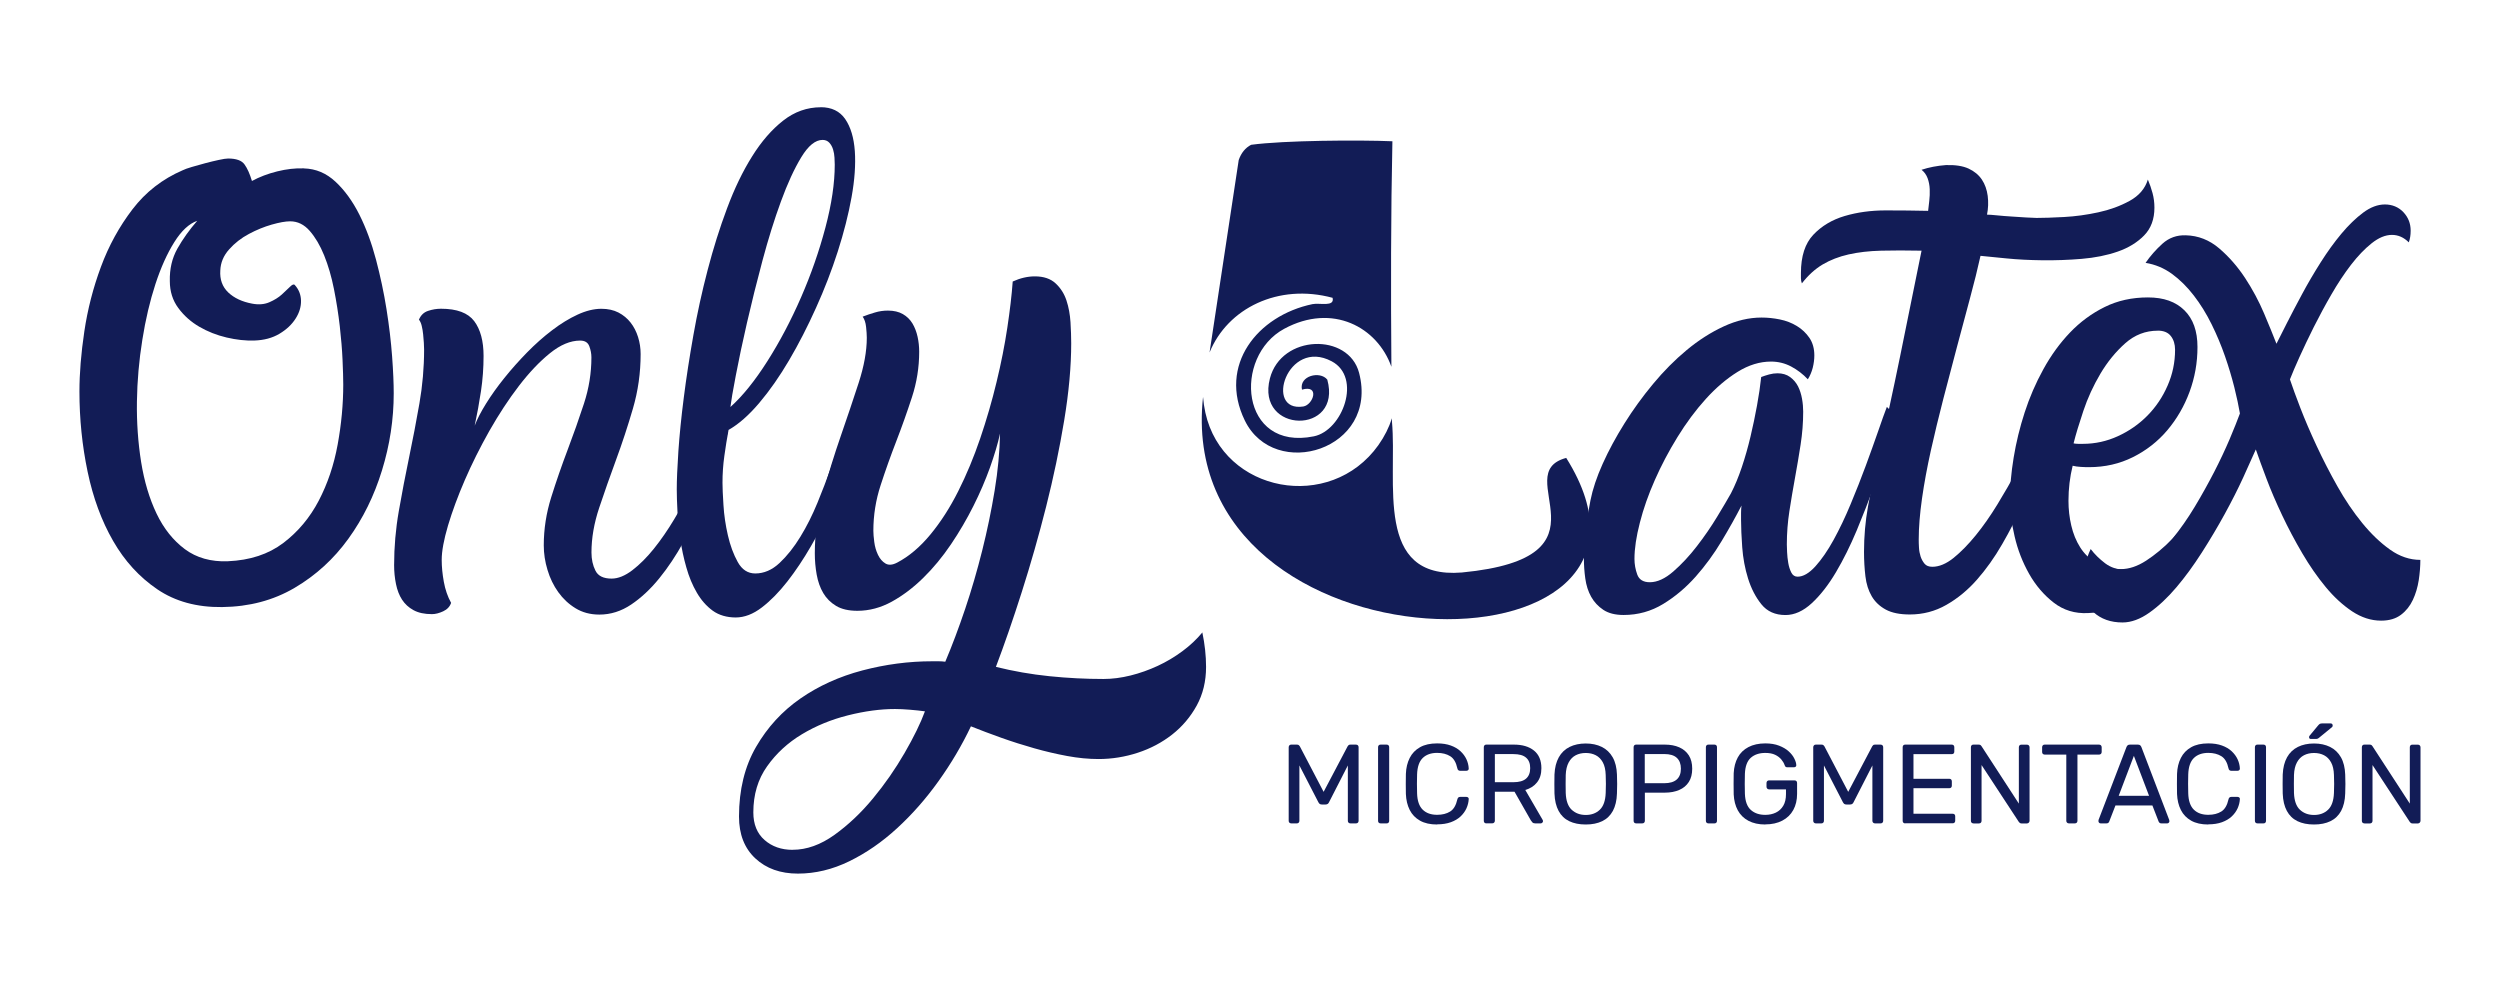
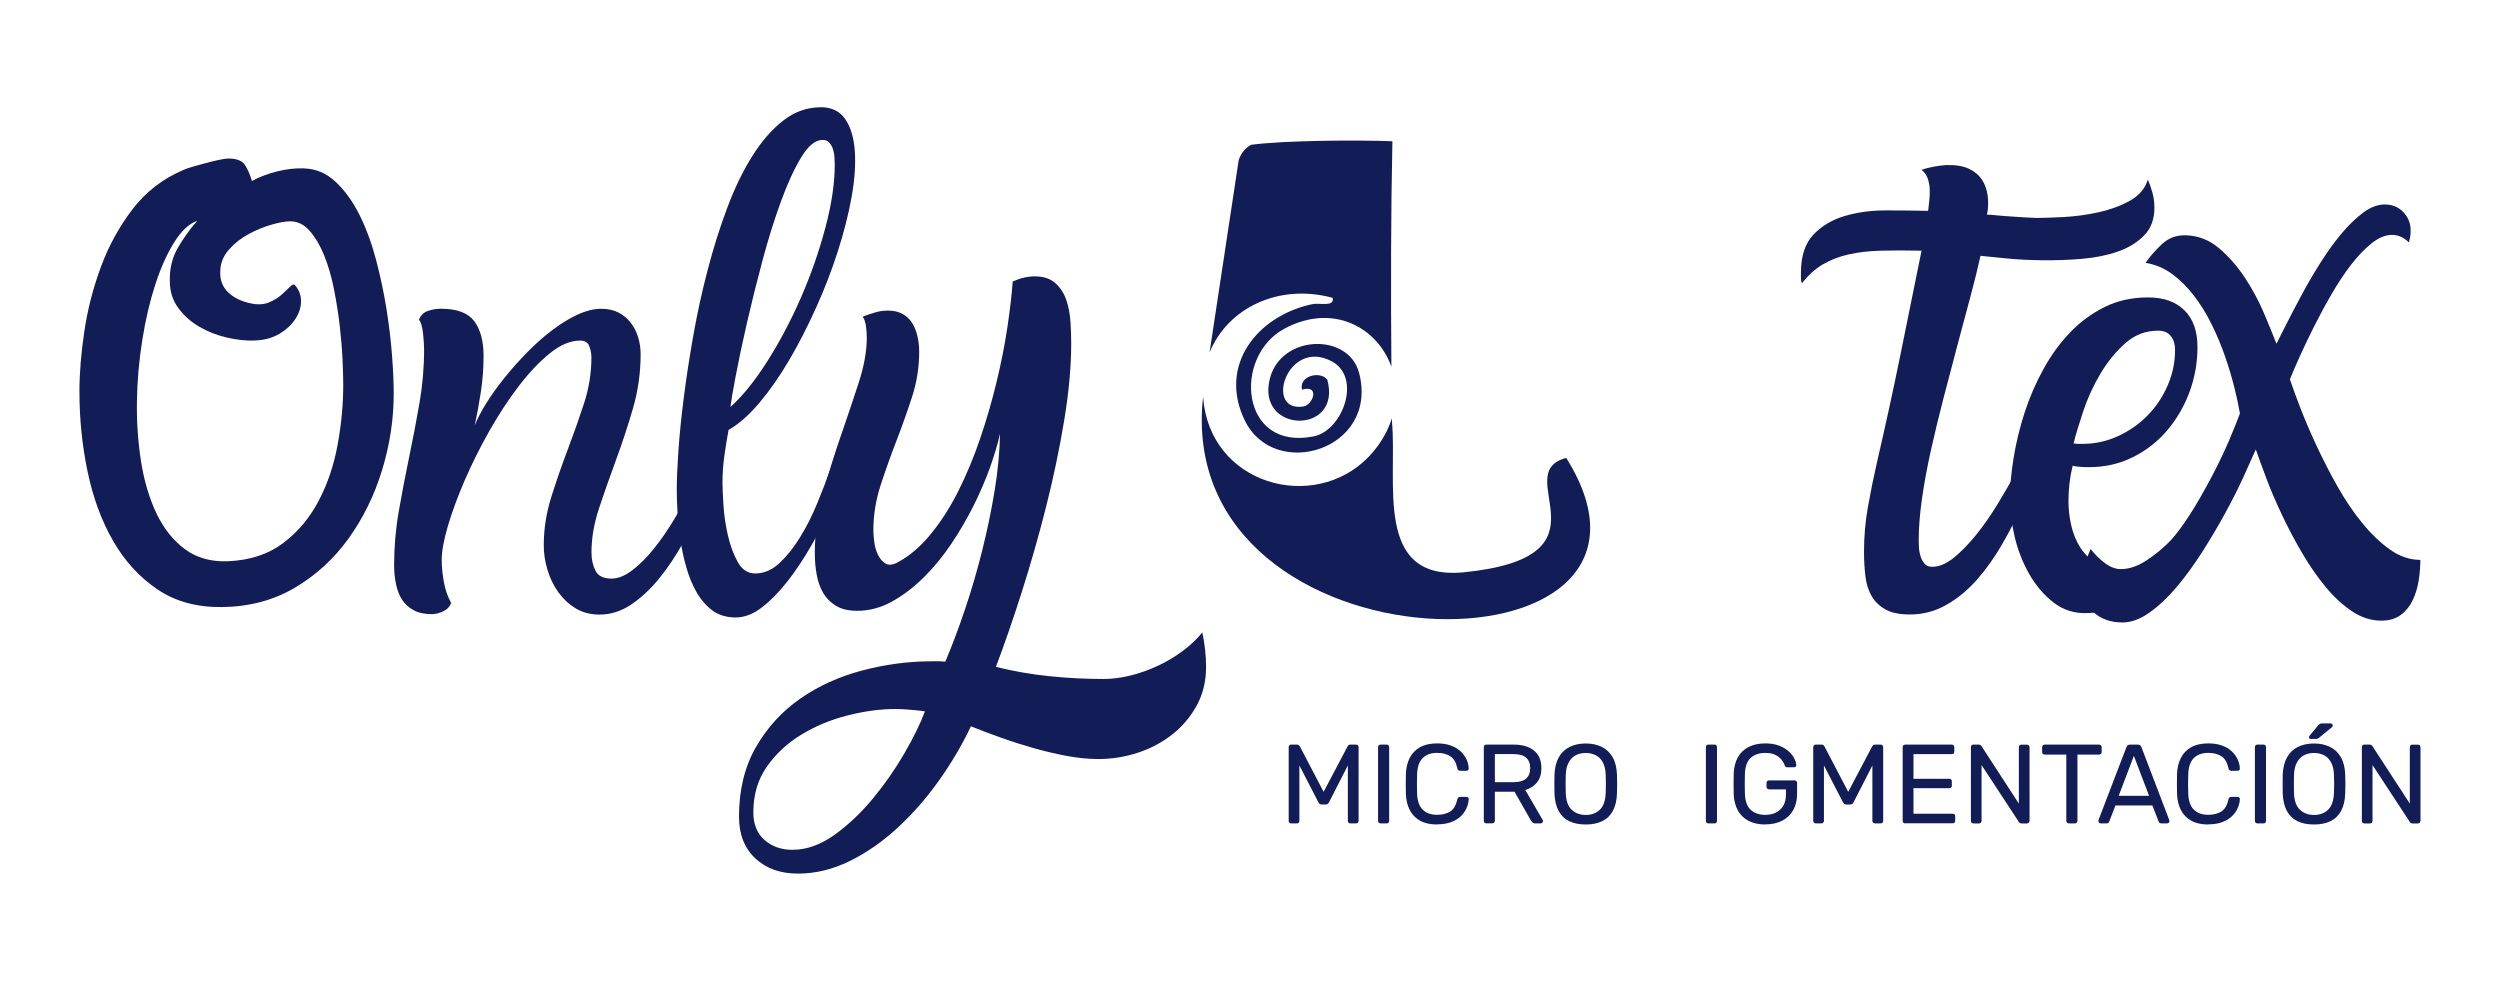
<svg xmlns="http://www.w3.org/2000/svg" viewBox="0 0 495.33 194.33" data-name="Capa 1" id="Capa_1">
  <defs>
    <style>
      .cls-1 {
        fill: #121c56;
      }
    </style>
  </defs>
  <g>
    <path d="M60.23,33.37c2.35.06,4.43.94,6.25,2.64,1.82,1.7,3.4,3.88,4.73,6.53,1.33,2.66,2.42,5.62,3.29,8.9.86,3.27,1.56,6.55,2.08,9.82.52,3.27.89,6.39,1.11,9.36.22,2.96.32,5.41.32,7.32,0,5.13-.77,10.21-2.32,15.24-1.54,5.03-3.77,9.56-6.67,13.57-2.9,4.02-6.46,7.26-10.66,9.73-4.2,2.47-8.99,3.74-14.36,3.8-5,.06-9.28-1.11-12.83-3.52-3.55-2.41-6.47-5.6-8.76-9.59-2.29-3.98-3.97-8.55-5.05-13.71-1.08-5.16-1.62-10.45-1.62-15.89,0-3.58.32-7.55.97-11.91.65-4.36,1.74-8.62,3.29-12.79,1.54-4.17,3.63-7.97,6.25-11.4,2.62-3.43,5.94-6.01,9.96-7.74.37-.19.97-.4,1.81-.65.83-.25,1.71-.49,2.64-.74.93-.25,1.82-.46,2.69-.65.86-.19,1.48-.28,1.85-.28,1.61,0,2.69.39,3.24,1.16.56.77,1.05,1.87,1.48,3.29,1.48-.8,3.15-1.44,5-1.9,1.85-.46,3.61-.66,5.28-.6ZM45.16,111.2c4.38-.19,8.03-1.39,10.96-3.61,2.93-2.22,5.27-5.02,7.03-8.38,1.76-3.37,3.01-7.07,3.75-11.12s1.11-8.01,1.11-11.91c0-1.17-.05-2.79-.14-4.86-.09-2.07-.28-4.31-.55-6.72-.28-2.41-.66-4.85-1.15-7.32-.49-2.47-1.14-4.69-1.94-6.67-.8-1.98-1.76-3.6-2.86-4.86-1.11-1.27-2.4-1.9-3.88-1.9-.92,0-2.14.22-3.65.65-1.51.43-3.02,1.05-4.52,1.85-1.51.8-2.82,1.82-3.92,3.06-1.11,1.24-1.69,2.63-1.75,4.17-.12,1.79.4,3.24,1.57,4.36,1.17,1.11,2.75,1.85,4.73,2.22,1.3.25,2.44.15,3.43-.28.99-.43,1.81-.94,2.46-1.53.65-.59,1.19-1.1,1.62-1.53s.74-.56.93-.37c.8.87,1.22,1.9,1.25,3.1.03,1.2-.32,2.4-1.07,3.57-.74,1.17-1.81,2.18-3.2,3.01s-3.04,1.28-4.96,1.34c-1.73.06-3.57-.14-5.52-.6-1.95-.46-3.75-1.17-5.4-2.13-1.65-.96-3.04-2.19-4.16-3.71-1.12-1.51-1.68-3.29-1.68-5.33-.06-2.41.44-4.55,1.5-6.44,1.06-1.88,2.37-3.72,3.93-5.51-1.61.56-3.12,1.96-4.54,4.22-1.42,2.26-2.67,5.04-3.75,8.34-1.08,3.31-1.95,6.98-2.59,11.03-.65,4.05-1.01,8.12-1.07,12.23-.06,4.11.22,8.09.83,11.95.62,3.86,1.64,7.27,3.06,10.24,1.42,2.97,3.29,5.31,5.6,7.04,2.32,1.73,5.17,2.53,8.56,2.41Z" class="cls-1" />
    <path d="M83.02,63.3c.37-.86.97-1.44,1.81-1.71.83-.28,1.68-.42,2.55-.42,3.15,0,5.34.82,6.58,2.46,1.23,1.64,1.85,3.94,1.85,6.9,0,2.35-.17,4.67-.51,6.95-.34,2.29-.76,4.57-1.25,6.86.49-1.3,1.25-2.76,2.27-4.4,1.02-1.64,2.22-3.32,3.61-5.05,1.39-1.73,2.89-3.41,4.49-5.05,1.61-1.64,3.26-3.11,4.96-4.4,1.7-1.3,3.38-2.33,5.05-3.1,1.67-.77,3.24-1.16,4.72-1.16,1.3,0,2.42.25,3.38.74.96.5,1.76,1.16,2.41,1.99s1.14,1.79,1.48,2.87c.34,1.08.51,2.21.51,3.38,0,3.71-.51,7.31-1.53,10.8-1.02,3.49-2.13,6.87-3.34,10.15-1.2,3.27-2.32,6.44-3.34,9.5-1.02,3.06-1.53,6.01-1.53,8.85,0,1.36.26,2.56.79,3.61.52,1.05,1.59,1.57,3.2,1.57,1.3,0,2.67-.56,4.12-1.67,1.45-1.11,2.87-2.53,4.26-4.26,1.39-1.73,2.73-3.67,4.03-5.84s2.46-4.31,3.47-6.44,1.87-4.14,2.55-6.02c.68-1.88,1.11-3.41,1.3-4.59.37-.49.88-.7,1.53-.6.65.09,1.25.2,1.81.32-.5,1.61-1.14,3.63-1.95,6.07-.8,2.44-1.78,5-2.92,7.69-1.14,2.69-2.46,5.37-3.94,8.06-1.48,2.69-3.09,5.1-4.82,7.23-1.73,2.13-3.58,3.86-5.56,5.19-1.98,1.33-4.08,1.99-6.3,1.99-1.79,0-3.37-.42-4.72-1.25-1.36-.83-2.5-1.9-3.43-3.2-.93-1.3-1.64-2.76-2.13-4.4-.5-1.64-.74-3.26-.74-4.87,0-3.21.49-6.39,1.48-9.54.99-3.15,2.07-6.27,3.24-9.36,1.17-3.09,2.25-6.14,3.24-9.17.99-3.02,1.48-6.08,1.48-9.17,0-.74-.14-1.48-.42-2.22-.28-.74-.88-1.11-1.81-1.11-1.92,0-3.91.83-5.98,2.5-2.07,1.67-4.12,3.83-6.16,6.49-2.04,2.66-3.98,5.62-5.84,8.89-1.85,3.28-3.47,6.52-4.86,9.73-1.39,3.21-2.5,6.22-3.34,9.03-.83,2.81-1.25,5.08-1.25,6.81,0,1.36.14,2.81.42,4.35.28,1.55.76,2.93,1.44,4.17-.25.74-.77,1.3-1.57,1.67-.8.37-1.54.56-2.22.56-1.48,0-2.7-.26-3.66-.79-.96-.52-1.71-1.22-2.27-2.08-.56-.86-.96-1.9-1.2-3.1-.25-1.2-.37-2.46-.37-3.75,0-3.58.31-7.15.93-10.7.62-3.55,1.3-7.1,2.04-10.65s1.42-7.1,2.04-10.66c.62-3.55.93-7.12.93-10.7,0-.37-.02-.82-.05-1.34-.03-.53-.08-1.08-.14-1.67-.06-.59-.15-1.14-.28-1.67-.12-.52-.31-.94-.56-1.25Z" class="cls-1" />
    <path d="M162.61,21.24c2.16,0,3.78.79,4.86,2.36,1.08,1.58,1.71,3.69,1.9,6.35.18,2.66-.03,5.7-.65,9.13-.62,3.43-1.53,7.01-2.73,10.75-1.2,3.74-2.64,7.46-4.31,11.16-1.67,3.71-3.44,7.17-5.33,10.38-1.89,3.21-3.86,6.04-5.93,8.48-2.07,2.44-4.09,4.21-6.07,5.33-.31,1.67-.59,3.38-.83,5.14-.25,1.76-.37,3.54-.37,5.33,0,.93.06,2.4.19,4.4.12,2.01.42,4.02.88,6.02.46,2.01,1.11,3.77,1.95,5.28.83,1.51,1.99,2.27,3.47,2.27,1.73,0,3.34-.69,4.82-2.08,1.48-1.39,2.86-3.12,4.12-5.19,1.27-2.07,2.39-4.31,3.38-6.72s1.85-4.66,2.6-6.76c.74-2.1,1.34-3.87,1.81-5.33.46-1.45.82-2.21,1.07-2.27.18-.06.37.03.56.28.18.25.37.56.55.93.19.37.36.73.51,1.07.15.34.26.6.32.79-.37,1.3-.96,3.04-1.76,5.23-.8,2.19-1.79,4.54-2.96,7.04-1.17,2.5-2.5,5.04-3.98,7.6-1.48,2.56-3.04,4.9-4.68,7-1.64,2.1-3.32,3.81-5.05,5.14-1.73,1.33-3.46,1.99-5.19,1.99s-3.31-.45-4.54-1.34c-1.24-.9-2.29-2.09-3.15-3.57-.87-1.48-1.56-3.15-2.08-5-.53-1.85-.93-3.72-1.2-5.61s-.46-3.69-.56-5.42c-.09-1.73-.14-3.21-.14-4.45,0-1.85.11-4.37.32-7.55.22-3.18.57-6.72,1.07-10.61.49-3.89,1.13-8.01,1.9-12.37.77-4.36,1.71-8.66,2.83-12.93,1.11-4.26,2.39-8.34,3.85-12.23,1.45-3.89,3.1-7.32,4.96-10.28,1.85-2.97,3.91-5.33,6.16-7.09,2.25-1.76,4.74-2.64,7.46-2.64ZM144.73,80.63c2.41-2.16,4.85-5.19,7.32-9.08,2.47-3.89,4.69-8.11,6.67-12.65,1.98-4.54,3.58-9.14,4.82-13.81,1.24-4.66,1.85-8.82,1.85-12.46,0-.37-.02-.83-.05-1.39-.03-.56-.12-1.1-.28-1.62-.16-.52-.4-.97-.74-1.34-.34-.37-.79-.56-1.34-.56-1.42,0-2.83,1.14-4.22,3.43-1.39,2.29-2.73,5.2-4.03,8.76-1.3,3.55-2.52,7.46-3.66,11.72-1.14,4.26-2.16,8.36-3.06,12.28-.9,3.92-1.64,7.41-2.22,10.47-.59,3.06-.94,5.14-1.07,6.25Z" class="cls-1" />
    <path d="M238.22,125.29c.49,2.35.74,4.63.74,6.86,0,2.84-.62,5.39-1.85,7.64-1.24,2.25-2.86,4.17-4.86,5.74-2.01,1.58-4.28,2.78-6.81,3.61s-5.13,1.25-7.78,1.25c-1.98,0-4.05-.2-6.21-.6-2.16-.4-4.34-.91-6.53-1.53-2.19-.62-4.37-1.31-6.53-2.08-2.16-.77-4.17-1.53-6.02-2.27-1.79,3.77-3.94,7.4-6.44,10.89-2.5,3.49-5.23,6.59-8.2,9.31-2.96,2.72-6.11,4.9-9.45,6.53-3.34,1.63-6.73,2.45-10.19,2.45s-6.27-1-8.43-3.01c-2.16-2.01-3.24-4.77-3.24-8.29,0-5.31,1.13-9.92,3.38-13.81,2.25-3.89,5.19-7.09,8.8-9.59,3.61-2.5,7.7-4.35,12.28-5.56,4.57-1.2,9.17-1.81,13.81-1.81h1.3c.43,0,.86.03,1.3.09,1.36-3.21,2.67-6.7,3.94-10.47,1.27-3.77,2.39-7.63,3.38-11.58.99-3.95,1.81-7.91,2.46-11.86s1-7.72,1.07-11.3c-.43,1.98-1.1,4.21-1.99,6.72-.9,2.5-1.99,5.05-3.29,7.64-1.3,2.59-2.78,5.13-4.45,7.6-1.67,2.47-3.49,4.68-5.47,6.62-1.98,1.95-4.06,3.52-6.25,4.73-2.19,1.2-4.46,1.81-6.81,1.81-1.73,0-3.14-.32-4.22-.97s-1.93-1.5-2.55-2.55c-.62-1.05-1.05-2.27-1.3-3.66-.25-1.39-.37-2.79-.37-4.21,0-3.89.54-7.81,1.61-11.77,1.07-3.95,2.25-7.78,3.54-11.49s2.46-7.21,3.54-10.52c1.07-3.3,1.61-6.28,1.61-8.94,0-.56-.05-1.27-.14-2.13-.09-.86-.32-1.54-.68-2.04.8-.31,1.62-.59,2.45-.83.83-.25,1.68-.37,2.55-.37,1.17,0,2.16.23,2.96.69.8.46,1.43,1.08,1.9,1.85.46.77.8,1.65,1.02,2.64.22.99.32,1.98.32,2.97,0,3.09-.48,6.1-1.44,9.03-.96,2.94-1.99,5.84-3.1,8.71-1.11,2.87-2.15,5.78-3.1,8.71-.96,2.93-1.44,5.95-1.44,9.03,0,.56.06,1.3.18,2.22.12.93.37,1.78.74,2.55.37.77.86,1.34,1.48,1.71.62.37,1.39.31,2.32-.18,2.35-1.23,4.54-3.09,6.58-5.56,2.04-2.47,3.88-5.33,5.51-8.57s3.09-6.73,4.36-10.47c1.27-3.74,2.35-7.46,3.24-11.17.9-3.71,1.61-7.29,2.13-10.75.52-3.46.88-6.52,1.07-9.17,1.49-.68,2.96-1.02,4.39-1.02,1.74,0,3.11.46,4.11,1.39,1,.93,1.71,2.05,2.15,3.38.44,1.33.7,2.77.8,4.31.09,1.54.14,2.93.14,4.17,0,4.57-.46,9.67-1.39,15.29-.93,5.62-2.12,11.3-3.57,17.05-1.45,5.74-3.06,11.38-4.82,16.91-1.76,5.53-3.48,10.48-5.14,14.87,3.46.86,6.99,1.48,10.61,1.85,3.61.37,7.18.55,10.7.55,1.73,0,3.52-.23,5.37-.69,1.85-.46,3.64-1.1,5.37-1.9,1.73-.8,3.37-1.78,4.91-2.92,1.54-1.14,2.87-2.4,3.98-3.75ZM157.05,168.37c2.78,0,5.54-.99,8.29-2.96,2.75-1.98,5.3-4.39,7.64-7.23,2.35-2.84,4.43-5.84,6.25-8.99,1.82-3.15,3.17-5.9,4.03-8.25-.87-.12-1.85-.23-2.97-.32-1.11-.09-2.1-.14-2.96-.14-2.9,0-6.01.42-9.31,1.25-3.31.83-6.35,2.08-9.13,3.75-2.78,1.67-5.08,3.78-6.9,6.35-1.82,2.56-2.73,5.6-2.73,9.13,0,2.35.74,4.17,2.22,5.47,1.48,1.3,3.34,1.95,5.56,1.95Z" class="cls-1" />
-     <path d="M358.2,75.16c-.99-1.05-2.1-1.9-3.33-2.55-1.24-.65-2.56-.97-3.98-.97-2.22,0-4.43.68-6.62,2.04-2.19,1.36-4.29,3.15-6.3,5.37-2.01,2.22-3.88,4.74-5.61,7.55-1.73,2.81-3.23,5.65-4.49,8.52-1.27,2.87-2.26,5.68-2.96,8.43-.71,2.75-1.07,5.14-1.07,7.18,0,1.05.18,2.09.55,3.1.37,1.02,1.2,1.53,2.49,1.53,1.48,0,3.03-.71,4.66-2.13,1.63-1.42,3.19-3.09,4.66-5,1.48-1.91,2.82-3.86,4.02-5.84s2.11-3.52,2.73-4.63c.8-1.54,1.52-3.29,2.17-5.23.65-1.95,1.22-3.95,1.71-6.02.49-2.07.92-4.12,1.29-6.16.37-2.04.65-3.92.83-5.65.49-.18,1.01-.36,1.57-.51s1.11-.23,1.66-.23c.98,0,1.82.25,2.49.74.68.5,1.2,1.11,1.58,1.85.37.74.63,1.56.79,2.46s.23,1.75.23,2.55c0,2.16-.17,4.34-.51,6.53-.34,2.19-.71,4.39-1.11,6.58s-.77,4.39-1.11,6.58c-.34,2.19-.51,4.4-.51,6.62,0,.31.01.82.05,1.53.03.71.11,1.42.23,2.13.12.71.32,1.34.6,1.9.28.56.7.83,1.25.83,1.11,0,2.28-.68,3.52-2.04,1.23-1.36,2.44-3.11,3.61-5.24,1.17-2.13,2.3-4.49,3.38-7.09,1.08-2.59,2.09-5.14,3.01-7.64s1.74-4.79,2.46-6.86c.71-2.07,1.28-3.66,1.71-4.77l2.13,2.13c-.49,1.24-1.13,3.06-1.9,5.47-.77,2.41-1.68,5.07-2.73,7.97-1.05,2.9-2.21,5.87-3.47,8.9-1.27,3.03-2.64,5.79-4.12,8.29-1.48,2.5-3.07,4.54-4.77,6.12-1.7,1.57-3.44,2.36-5.23,2.36-2.04,0-3.63-.71-4.77-2.13-1.14-1.42-2.02-3.12-2.64-5.1s-1-4.05-1.16-6.21c-.15-2.16-.23-3.95-.23-5.37v-1.44c0-.46.03-.94.09-1.44-1.11,2.16-2.42,4.51-3.94,7.04-1.51,2.53-3.23,4.88-5.14,7.04-1.92,2.16-4.06,3.97-6.44,5.42-2.38,1.45-4.99,2.18-7.83,2.18-1.67,0-3.01-.34-4.03-1.02-1.02-.68-1.82-1.54-2.41-2.59-.59-1.05-.97-2.25-1.16-3.61-.19-1.36-.28-2.72-.28-4.08,0-1.91.13-3.83.37-5.75.25-1.91.56-3.8.93-5.65.44-2.22,1.25-4.65,2.43-7.27,1.18-2.63,2.62-5.28,4.3-7.97,1.68-2.69,3.57-5.3,5.67-7.83,2.1-2.53,4.32-4.77,6.67-6.72,2.35-1.95,4.79-3.51,7.32-4.68,2.53-1.17,5.03-1.76,7.51-1.76,1.17,0,2.38.12,3.61.37,1.24.25,2.36.68,3.38,1.3,1.02.62,1.85,1.41,2.5,2.36.65.96.97,2.12.97,3.48,0,.8-.11,1.62-.32,2.46-.22.83-.54,1.59-.97,2.27Z" class="cls-1" />
    <path d="M382.02,41.8c.06-.56.14-1.22.23-1.99.09-.77.12-1.54.09-2.32-.03-.77-.17-1.5-.42-2.18-.25-.68-.65-1.23-1.2-1.67,1.48-.49,3.09-.8,4.82-.93,1.85-.06,3.35.17,4.49.69,1.14.53,2.02,1.25,2.64,2.18.62.93,1,2.01,1.16,3.24.15,1.24.11,2.47-.14,3.71.43,0,1.09.05,1.99.14.9.09,1.85.17,2.87.23,1.02.06,1.99.12,2.92.19.93.06,1.61.09,2.04.09,1.36,0,3.16-.06,5.42-.18,2.25-.12,4.52-.43,6.81-.93,2.28-.49,4.35-1.25,6.21-2.27,1.85-1.02,3.06-2.42,3.61-4.22.37.87.68,1.76.93,2.69.25.93.37,1.89.37,2.87,0,2.29-.68,4.12-2.04,5.51-1.36,1.39-3.1,2.46-5.23,3.2s-4.51,1.22-7.14,1.44c-2.63.22-5.22.31-7.78.28-2.56-.03-4.94-.15-7.13-.37-2.19-.22-3.91-.39-5.14-.51-.56,2.53-1.25,5.34-2.09,8.43-.83,3.09-1.7,6.32-2.59,9.68-.9,3.37-1.79,6.78-2.69,10.24-.9,3.46-1.71,6.86-2.46,10.19-.74,3.34-1.33,6.52-1.76,9.54-.43,3.03-.65,5.74-.65,8.15,0,.43.01.96.05,1.58.03.62.14,1.2.32,1.76.18.55.45,1.03.79,1.44.34.4.85.6,1.53.6,1.36,0,2.76-.59,4.22-1.76,1.45-1.17,2.92-2.67,4.4-4.49,1.48-1.82,2.92-3.88,4.31-6.16,1.39-2.28,2.69-4.54,3.89-6.76,1.2-2.22,2.25-4.29,3.15-6.21.9-1.91,1.59-3.46,2.09-4.63l.09-.09c.49.31.82.76.97,1.34.15.59.29,1.13.42,1.62-.68,1.92-1.48,4.16-2.41,6.72-.93,2.56-1.99,5.2-3.2,7.92-1.2,2.72-2.56,5.39-4.08,8.01-1.51,2.63-3.18,4.97-5,7.04-1.82,2.07-3.85,3.74-6.07,5-2.22,1.27-4.63,1.9-7.23,1.9-1.98,0-3.57-.32-4.77-.97-1.2-.65-2.13-1.53-2.78-2.64s-1.07-2.42-1.25-3.94c-.18-1.51-.28-3.13-.28-4.86,0-3.03.26-6.02.79-8.99.53-2.96,1.13-5.93,1.81-8.89,1.61-6.92,3.12-13.85,4.54-20.8,1.42-6.95,2.84-13.95,4.26-20.99-2.96-.06-5.64-.06-8.01,0-2.38.06-4.52.31-6.44.74-1.91.43-3.63,1.1-5.14,1.99-1.51.9-2.89,2.15-4.12,3.75-.12-.31-.19-.65-.19-1.02v-1.02c0-3.34.82-5.87,2.46-7.6,1.64-1.73,3.71-2.97,6.21-3.71,2.5-.74,5.22-1.11,8.15-1.11s5.73.03,8.39.09Z" class="cls-1" />
    <path d="M448.91,82.85c-.56,1.73-1.36,3.86-2.41,6.39-1.05,2.53-2.35,5.2-3.89,8.01-1.55,2.81-3.32,5.62-5.33,8.43-2.01,2.81-4.23,5.36-6.67,7.64-2.44,2.29-5.08,4.19-7.92,5.7-2.84,1.51-5.84,2.33-8.99,2.45-2.59.13-4.87-.57-6.81-2.08-1.94-1.51-3.57-3.41-4.86-5.7s-2.26-4.76-2.87-7.41c-.62-2.65-.93-5.06-.93-7.23,0-2.59.25-5.39.74-8.39.49-2.99,1.22-5.98,2.18-8.94.96-2.96,2.19-5.82,3.71-8.57,1.51-2.75,3.27-5.17,5.28-7.27,2.01-2.1,4.29-3.78,6.86-5.05,2.56-1.27,5.42-1.9,8.57-1.9s5.5.85,7.23,2.55c1.73,1.7,2.59,4.12,2.59,7.27s-.53,6.05-1.57,8.89c-1.05,2.84-2.52,5.37-4.4,7.6-1.88,2.22-4.15,4-6.81,5.33-2.66,1.33-5.56,1.99-8.71,1.99-.49,0-1.03-.01-1.62-.05-.59-.03-1.13-.11-1.62-.23-.55,2.22-.83,4.54-.83,6.95,0,1.67.18,3.31.56,4.91.37,1.61.96,3.04,1.76,4.31.8,1.27,1.87,2.3,3.2,3.11,1.33.8,2.95,1.2,4.86,1.2,1.61,0,3.27-.55,5-1.67s3.46-2.55,5.19-4.31c1.73-1.76,3.41-3.75,5.05-5.98,1.63-2.22,3.15-4.46,4.54-6.72,1.39-2.25,2.64-4.4,3.75-6.44,1.11-2.04,1.98-3.77,2.59-5.19l2.59.37ZM427.51,65.52c-2.41,0-4.56.83-6.44,2.5-1.88,1.67-3.52,3.68-4.91,6.02-1.39,2.35-2.52,4.8-3.38,7.37-.86,2.56-1.51,4.71-1.94,6.44.31.06.62.09.93.09h.93c2.41,0,4.73-.51,6.95-1.53,2.22-1.02,4.17-2.38,5.84-4.08,1.67-1.7,3-3.67,3.98-5.93.99-2.25,1.48-4.62,1.48-7.09,0-1.11-.28-2.02-.84-2.73-.55-.71-1.42-1.07-2.59-1.07Z" class="cls-1" />
    <path d="M425.1,52.09c.93-1.36,2.04-2.62,3.34-3.8,1.3-1.17,2.84-1.73,4.63-1.67,2.47.06,4.68.93,6.62,2.59,1.95,1.67,3.66,3.63,5.14,5.88,1.48,2.26,2.73,4.59,3.75,7,1.02,2.41,1.84,4.42,2.46,6.02.49-.99,1.19-2.36,2.08-4.12s1.9-3.67,3.01-5.74c1.11-2.07,2.33-4.15,3.66-6.25,1.33-2.1,2.7-4,4.12-5.7,1.42-1.7,2.86-3.09,4.31-4.17,1.45-1.08,2.89-1.62,4.31-1.62s2.7.51,3.66,1.53c.96,1.02,1.44,2.24,1.44,3.66,0,.87-.12,1.64-.37,2.32-.99-.99-2.1-1.48-3.34-1.48-1.3,0-2.64.56-4.03,1.67-1.39,1.11-2.75,2.53-4.08,4.26-1.33,1.73-2.63,3.69-3.89,5.88-1.27,2.19-2.42,4.34-3.48,6.44-1.05,2.1-1.99,4.08-2.83,5.93-.83,1.85-1.47,3.33-1.9,4.45.49,1.48,1.19,3.38,2.08,5.7.9,2.32,1.96,4.8,3.2,7.46,1.24,2.66,2.61,5.33,4.12,8.01,1.51,2.69,3.15,5.11,4.91,7.27,1.76,2.16,3.6,3.92,5.51,5.28,1.91,1.36,3.92,2.04,6.02,2.04,0,1.3-.11,2.64-.32,4.03-.22,1.39-.6,2.69-1.16,3.89-.56,1.2-1.34,2.19-2.36,2.96-1.02.77-2.33,1.16-3.94,1.16-1.98,0-3.89-.62-5.75-1.85-1.85-1.24-3.6-2.84-5.23-4.82-1.64-1.98-3.18-4.2-4.63-6.67-1.45-2.47-2.78-4.97-3.98-7.51s-2.24-4.94-3.1-7.23c-.87-2.29-1.57-4.23-2.13-5.84-.62,1.42-1.45,3.27-2.5,5.56-1.05,2.29-2.27,4.69-3.66,7.23-1.39,2.53-2.9,5.08-4.54,7.64-1.64,2.56-3.32,4.87-5.05,6.9-1.73,2.04-3.51,3.71-5.33,5s-3.6,1.95-5.33,1.95c-2.35,0-4.26-.68-5.75-2.04-1.48-1.36-2.22-3.21-2.22-5.56,0-1.17.16-2.36.46-3.57.31-1.2.71-2.33,1.2-3.38.8,1.05,1.76,1.99,2.87,2.83,1.11.83,2.38,1.25,3.8,1.25,1.61,0,3.23-.57,4.87-1.71,1.63-1.14,3.21-2.64,4.72-4.49,1.51-1.86,2.97-3.94,4.36-6.25s2.67-4.62,3.85-6.9c1.17-2.28,2.19-4.45,3.06-6.49.86-2.04,1.54-3.74,2.04-5.1-.25-1.48-.62-3.21-1.11-5.19-.5-1.98-1.11-4.03-1.85-6.16s-1.62-4.23-2.64-6.3c-1.02-2.07-2.19-3.97-3.52-5.7-1.33-1.73-2.78-3.16-4.35-4.31-1.57-1.14-3.32-1.87-5.23-2.18Z" class="cls-1" />
    <g>
      <path d="M264.03,59.02c.44,1.85-2.56.94-4,1.24-10.9,2.29-18.72,12.09-13.4,23.04,5.88,12.11,26.62,5.83,22.65-9.42-2.08-7.98-15.41-7.64-17.67,1.1-2.84,10.99,14.39,11.25,11.37.24-1.42-1.79-5.62-.78-5.02,1.98,3.62-1.05,2.22,3.03.26,3.34-7.83,1.21-3.19-13.65,5.64-8.95,6.01,3.2,2.18,13.69-3.54,14.86-14.62,2.99-16.09-15.8-5.87-21.31,9.58-5.17,18.46-.31,21.23,7.53-.12-14.87-.11-30.51.2-44.68-6.58-.28-21.47-.18-27.99.7-1.14.59-1.96,1.59-2.46,3.01,0,0-3.95,26.04-5.78,38.14,3.57-8.77,13.64-13.74,24.39-10.83Z" class="cls-1" />
-       <path d="M275.88,27.93s0,.04,0,.06h0v-.06Z" class="cls-1" />
+       <path d="M275.88,27.93s0,.04,0,.06v-.06Z" class="cls-1" />
      <path d="M310.3,90.73c-11.63,3.16,10.53,19.71-20.66,22.7-17.46,1.42-12.75-17.86-13.85-29.93,0-.21,0-.42,0-.63-.57,1.79-1.45,3.58-2.69,5.33-9.51,13.36-30.76,9.48-34.28-6.44-.23-1.06-.38-2.1-.46-3.11-6.08,56.11,100.04,56.87,71.96,12.08Z" class="cls-1" />
    </g>
  </g>
  <g>
    <path d="M255.84,163.14c-.15,0-.27-.05-.37-.14s-.14-.22-.14-.37v-14.57c0-.16.05-.29.14-.39.1-.1.22-.14.37-.14h1.12c.18,0,.31.04.4.13s.15.16.18.22l4.71,9.01,4.75-9.01c.03-.06.09-.13.17-.22.08-.09.21-.13.39-.13h1.09c.16,0,.29.05.39.14.1.1.14.23.14.39v14.57c0,.15-.05.27-.14.37-.1.1-.23.14-.39.14h-1.09c-.15,0-.27-.05-.37-.14-.1-.1-.14-.22-.14-.37v-10.97l-3.72,7.27c-.06.15-.15.26-.27.35-.12.08-.27.12-.45.12h-.69c-.19,0-.34-.04-.45-.12-.1-.08-.19-.2-.27-.35l-3.75-7.27v10.97c0,.15-.05.27-.14.37-.1.1-.22.14-.37.14h-1.09Z" class="cls-1" />
    <path d="M273.55,163.14c-.16,0-.29-.05-.38-.14s-.13-.22-.13-.37v-14.59c0-.15.04-.27.13-.37.09-.1.22-.14.38-.14h1.18c.16,0,.29.05.38.14.09.1.13.22.13.37v14.59c0,.15-.04.27-.13.37-.09.1-.22.14-.38.14h-1.18Z" class="cls-1" />
    <path d="M284.75,163.36c-1.37,0-2.5-.25-3.4-.76-.9-.51-1.58-1.21-2.04-2.12-.46-.91-.71-1.96-.76-3.17-.02-.61-.02-1.26-.02-1.96s0-1.37.02-2.01c.04-1.2.3-2.26.76-3.17.46-.91,1.14-1.61,2.04-2.12.9-.51,2.03-.76,3.4-.76,1.03,0,1.93.14,2.7.42.77.28,1.42.66,1.93,1.14.51.48.9,1.01,1.17,1.59.27.59.42,1.19.45,1.82.02.13-.03.25-.12.33s-.21.13-.35.13h-1.23c-.13,0-.25-.04-.35-.11-.1-.07-.17-.21-.21-.4-.25-1.16-.72-1.96-1.42-2.39-.69-.43-1.55-.65-2.58-.65-1.2,0-2.16.34-2.85,1.01-.7.68-1.07,1.76-1.12,3.25-.04,1.22-.04,2.47,0,3.75.04,1.49.42,2.57,1.12,3.25.7.68,1.65,1.01,2.85,1.01,1.03,0,1.89-.22,2.58-.65.69-.43,1.16-1.23,1.42-2.39.05-.19.12-.33.21-.4.1-.07.21-.11.35-.11h1.23c.13,0,.25.04.35.12s.14.19.12.32c-.03.62-.18,1.23-.45,1.83-.27.59-.66,1.13-1.17,1.61-.51.48-1.16.86-1.93,1.14s-1.67.42-2.7.42Z" class="cls-1" />
    <path d="M294.5,163.14c-.16,0-.29-.05-.38-.14-.09-.1-.13-.22-.13-.37v-14.57c0-.16.04-.29.13-.39.09-.1.21-.14.38-.14h5.44c1.68,0,3.01.39,3.99,1.18.98.79,1.47,1.96,1.47,3.5,0,1.15-.29,2.08-.86,2.8s-1.35,1.22-2.33,1.51l3.44,5.93c.04.09.07.17.07.25,0,.12-.05.22-.15.31-.1.09-.2.13-.32.13h-1.07c-.25,0-.44-.07-.56-.2-.12-.13-.22-.27-.31-.4l-3.23-5.67h-3.9v5.75c0,.15-.05.27-.15.37-.1.1-.23.14-.39.14h-1.14ZM296.17,154.98h3.68c1.12,0,1.95-.23,2.5-.7.55-.47.83-1.16.83-2.09s-.27-1.6-.81-2.07c-.54-.48-1.38-.71-2.51-.71h-3.68v5.58Z" class="cls-1" />
    <path d="M314.19,163.36c-1.28,0-2.37-.22-3.28-.66-.91-.44-1.61-1.12-2.1-2.03-.49-.91-.77-2.06-.82-3.45-.02-.65-.02-1.28-.02-1.88s0-1.23.02-1.88c.06-1.37.35-2.51.86-3.42.51-.91,1.23-1.6,2.14-2.05.91-.45,1.98-.68,3.2-.68s2.26.23,3.18.68c.91.45,1.63,1.14,2.15,2.05.52.91.8,2.06.85,3.42.03.65.04,1.28.04,1.88s-.02,1.23-.04,1.88c-.04,1.38-.32,2.53-.81,3.45-.5.91-1.2,1.59-2.11,2.03-.91.44-1.99.66-3.26.66ZM314.19,161.47c1.13,0,2.06-.34,2.78-1.03.72-.68,1.11-1.79,1.17-3.32.03-.67.04-1.27.04-1.8s-.01-1.12-.04-1.77c-.03-1.03-.22-1.86-.57-2.5-.35-.64-.81-1.11-1.39-1.41s-1.24-.45-1.99-.45-1.41.15-1.99.45-1.04.77-1.39,1.41c-.35.64-.55,1.47-.59,2.5-.02.65-.02,1.25-.02,1.77s0,1.13.02,1.8c.06,1.53.45,2.64,1.18,3.32.73.68,1.66,1.03,2.79,1.03Z" class="cls-1" />
-     <path d="M324.18,163.14c-.16,0-.29-.05-.38-.14-.09-.1-.13-.22-.13-.37v-14.57c0-.16.04-.29.13-.39.09-.1.21-.14.38-.14h5.67c1.1,0,2.06.18,2.87.54s1.44.89,1.89,1.59c.45.71.67,1.59.67,2.64s-.22,1.93-.67,2.63c-.45.7-1.07,1.23-1.89,1.58-.81.36-1.77.54-2.87.54h-3.95v5.58c0,.15-.05.27-.14.37-.1.1-.23.14-.39.14h-1.18ZM325.88,155.18h3.86c1.1,0,1.93-.25,2.48-.74.55-.49.82-1.2.82-2.14s-.27-1.64-.8-2.14c-.54-.51-1.37-.76-2.5-.76h-3.86v5.78Z" class="cls-1" />
    <path d="M338.5,163.14c-.16,0-.29-.05-.38-.14-.09-.1-.13-.22-.13-.37v-14.59c0-.15.04-.27.13-.37.09-.1.21-.14.38-.14h1.18c.16,0,.29.05.38.14.09.1.13.22.13.37v14.59c0,.15-.04.27-.13.37-.09.1-.22.14-.38.14h-1.18Z" class="cls-1" />
    <path d="M349.77,163.36c-1.32,0-2.44-.25-3.36-.74s-1.61-1.18-2.1-2.07c-.48-.89-.75-1.94-.81-3.15-.02-.65-.02-1.35-.02-2.09s0-1.44.02-2.11c.06-1.2.33-2.25.81-3.13.48-.88,1.19-1.57,2.11-2.05.92-.48,2.04-.73,3.35-.73,1.04,0,1.95.15,2.72.45.77.3,1.41.67,1.91,1.13.5.45.87.93,1.11,1.42.25.49.38.92.39,1.29.02.13-.02.24-.11.32-.09.08-.21.12-.36.12h-1.32c-.15,0-.26-.03-.32-.09-.07-.06-.13-.16-.19-.31-.13-.39-.35-.77-.66-1.14-.31-.37-.71-.68-1.23-.93s-1.16-.37-1.95-.37c-1.19,0-2.14.32-2.87.96-.72.64-1.11,1.7-1.17,3.17-.04,1.32-.04,2.65,0,3.97.06,1.49.45,2.55,1.18,3.2s1.68.97,2.85.97c.79,0,1.49-.15,2.11-.45.62-.3,1.1-.75,1.46-1.35s.54-1.37.54-2.31v-.94h-3.35c-.15,0-.27-.05-.37-.15-.1-.1-.14-.23-.14-.39v-.71c0-.16.05-.29.14-.39.1-.1.22-.14.37-.14h5.04c.16,0,.29.05.38.14.09.1.13.23.13.39v2.14c0,1.22-.25,2.28-.75,3.19-.5.91-1.22,1.61-2.17,2.11s-2.08.75-3.39.75Z" class="cls-1" />
    <path d="M359.78,163.14c-.15,0-.27-.05-.37-.14-.1-.1-.15-.22-.15-.37v-14.57c0-.16.05-.29.15-.39s.22-.14.37-.14h1.12c.18,0,.31.04.4.13.09.09.15.16.18.22l4.71,9.01,4.75-9.01c.03-.06.09-.13.17-.22.08-.09.21-.13.39-.13h1.09c.16,0,.29.05.39.14.1.1.14.23.14.39v14.57c0,.15-.05.27-.14.37-.1.1-.23.14-.39.14h-1.09c-.15,0-.27-.05-.37-.14-.1-.1-.15-.22-.15-.37v-10.97l-3.72,7.27c-.06.15-.15.26-.27.35-.12.08-.27.12-.45.12h-.69c-.19,0-.34-.04-.45-.12-.1-.08-.19-.2-.27-.35l-3.75-7.27v10.97c0,.15-.05.27-.14.37-.1.1-.22.14-.37.14h-1.09Z" class="cls-1" />
    <path d="M377.49,163.14c-.16,0-.29-.05-.38-.14-.09-.1-.13-.22-.13-.37v-14.57c0-.16.04-.29.13-.39.09-.1.21-.14.38-.14h9.21c.16,0,.29.05.38.14.09.1.13.23.13.39v.85c0,.16-.04.29-.13.38-.09.09-.22.13-.38.13h-7.58v4.88h7.09c.16,0,.29.05.38.14.09.1.13.23.13.39v.83c0,.15-.04.27-.13.37-.09.1-.22.14-.38.14h-7.09v5.06h7.76c.16,0,.29.04.38.13.09.09.13.22.13.38v.87c0,.15-.04.27-.13.37-.09.1-.22.14-.38.14h-9.39Z" class="cls-1" />
    <path d="M391.01,163.14c-.16,0-.29-.05-.38-.14-.09-.1-.13-.22-.13-.37v-14.57c0-.16.04-.29.13-.39.09-.1.21-.14.38-.14h1.03c.18,0,.31.04.4.12.09.08.14.15.16.19l7.4,11.38v-11.15c0-.16.04-.29.13-.39.09-.1.22-.14.38-.14h1.07c.16,0,.29.05.39.14.1.1.15.23.15.39v14.54c0,.15-.05.28-.15.38s-.22.16-.37.16h-1.07c-.16,0-.29-.04-.37-.13s-.14-.15-.17-.18l-7.38-11.26v11.06c0,.15-.05.27-.14.37-.1.1-.23.14-.39.14h-1.07Z" class="cls-1" />
    <path d="M409.92,163.14c-.15,0-.27-.05-.37-.14-.1-.1-.15-.22-.15-.37v-13.12h-4.28c-.15,0-.27-.05-.37-.14-.1-.1-.14-.22-.14-.37v-.94c0-.16.05-.29.14-.39.1-.1.22-.14.37-.14h10.75c.16,0,.29.05.39.14.1.1.15.23.15.39v.94c0,.15-.05.27-.15.37-.1.1-.23.14-.39.14h-4.26v13.12c0,.15-.05.27-.14.37-.1.1-.23.14-.39.14h-1.16Z" class="cls-1" />
    <path d="M416.21,163.14c-.12,0-.22-.04-.31-.13-.09-.09-.13-.19-.13-.31,0-.07,0-.16.02-.25l5.53-14.43c.06-.15.14-.27.25-.36s.26-.13.47-.13h1.52c.21,0,.36.04.47.13s.19.21.25.36l5.51,14.43c.03.09.04.17.04.25,0,.12-.04.22-.13.31-.09.09-.19.13-.31.13h-1.14c-.18,0-.31-.04-.39-.13-.08-.09-.14-.17-.17-.25l-1.23-3.17h-7.32l-1.23,3.17c-.02.07-.07.16-.16.25-.09.09-.22.13-.4.13h-1.14ZM419.78,157.68h6.02l-3.01-7.92-3.01,7.92Z" class="cls-1" />
    <path d="M437.54,163.36c-1.37,0-2.5-.25-3.4-.76-.9-.51-1.58-1.21-2.04-2.12s-.71-1.96-.76-3.17c-.02-.61-.02-1.26-.02-1.96s0-1.37.02-2.01c.04-1.2.3-2.26.76-3.17.46-.91,1.14-1.61,2.04-2.12.9-.51,2.03-.76,3.4-.76,1.03,0,1.93.14,2.7.42.77.28,1.42.66,1.93,1.14.51.48.9,1.01,1.17,1.59.27.59.42,1.19.45,1.82.01.13-.03.25-.12.33-.1.09-.21.13-.35.13h-1.23c-.13,0-.25-.04-.35-.11-.1-.07-.17-.21-.21-.4-.25-1.16-.72-1.96-1.42-2.39-.69-.43-1.55-.65-2.58-.65-1.2,0-2.16.34-2.85,1.01-.7.68-1.07,1.76-1.12,3.25-.04,1.22-.04,2.47,0,3.75.04,1.49.42,2.57,1.12,3.25.7.68,1.65,1.01,2.85,1.01,1.03,0,1.88-.22,2.58-.65.69-.43,1.16-1.23,1.42-2.39.04-.19.11-.33.21-.4.1-.07.21-.11.35-.11h1.23c.13,0,.25.04.35.12.1.08.14.19.12.32-.03.62-.18,1.23-.45,1.83-.27.59-.66,1.13-1.17,1.61-.51.48-1.16.86-1.93,1.14-.77.28-1.67.42-2.7.42Z" class="cls-1" />
    <path d="M447.28,163.14c-.16,0-.29-.05-.38-.14-.09-.1-.13-.22-.13-.37v-14.59c0-.15.04-.27.13-.37.09-.1.21-.14.38-.14h1.18c.16,0,.29.05.38.14.09.1.13.22.13.37v14.59c0,.15-.04.27-.13.37-.09.1-.22.14-.38.14h-1.18Z" class="cls-1" />
    <path d="M458.48,163.36c-1.28,0-2.37-.22-3.28-.66-.91-.44-1.61-1.12-2.1-2.03-.49-.91-.77-2.06-.82-3.45-.02-.65-.02-1.28-.02-1.88s0-1.23.02-1.88c.06-1.37.35-2.51.86-3.42.51-.91,1.23-1.6,2.14-2.05.91-.45,1.98-.68,3.2-.68s2.26.23,3.18.68c.91.45,1.63,1.14,2.15,2.05.52.91.8,2.06.85,3.42.03.65.04,1.28.04,1.88s-.02,1.23-.04,1.88c-.04,1.38-.32,2.53-.81,3.45-.5.91-1.2,1.59-2.11,2.03-.91.44-1.99.66-3.26.66ZM458.48,161.47c1.13,0,2.06-.34,2.78-1.03.72-.68,1.11-1.79,1.17-3.32.03-.67.04-1.27.04-1.8s-.01-1.12-.04-1.77c-.03-1.03-.22-1.86-.57-2.5-.35-.64-.81-1.11-1.39-1.41s-1.24-.45-1.99-.45-1.41.15-1.99.45-1.04.77-1.39,1.41c-.35.64-.55,1.47-.59,2.5-.02.65-.02,1.25-.02,1.77s0,1.13.02,1.8c.06,1.53.45,2.64,1.18,3.32.73.68,1.66,1.03,2.79,1.03ZM457.86,146.41c-.24,0-.36-.12-.36-.36,0-.12.04-.22.11-.29l1.67-2.01c.13-.16.25-.27.36-.33.1-.06.26-.09.47-.09h1.65c.28,0,.42.15.42.45,0,.1-.04.19-.11.27l-2.59,2.12c-.12.1-.23.17-.33.2-.1.03-.24.04-.4.04h-.89Z" class="cls-1" />
    <path d="M468.47,163.14c-.16,0-.29-.05-.38-.14-.09-.1-.13-.22-.13-.37v-14.57c0-.16.04-.29.13-.39.09-.1.21-.14.38-.14h1.03c.18,0,.31.04.4.12.09.08.14.15.16.19l7.4,11.38v-11.15c0-.16.04-.29.13-.39.09-.1.22-.14.38-.14h1.07c.16,0,.29.05.39.14.1.1.15.23.15.39v14.54c0,.15-.05.28-.15.38s-.22.16-.37.16h-1.07c-.16,0-.29-.04-.37-.13s-.14-.15-.17-.18l-7.38-11.26v11.06c0,.15-.05.27-.14.37-.1.1-.23.14-.39.14h-1.07Z" class="cls-1" />
  </g>
</svg>